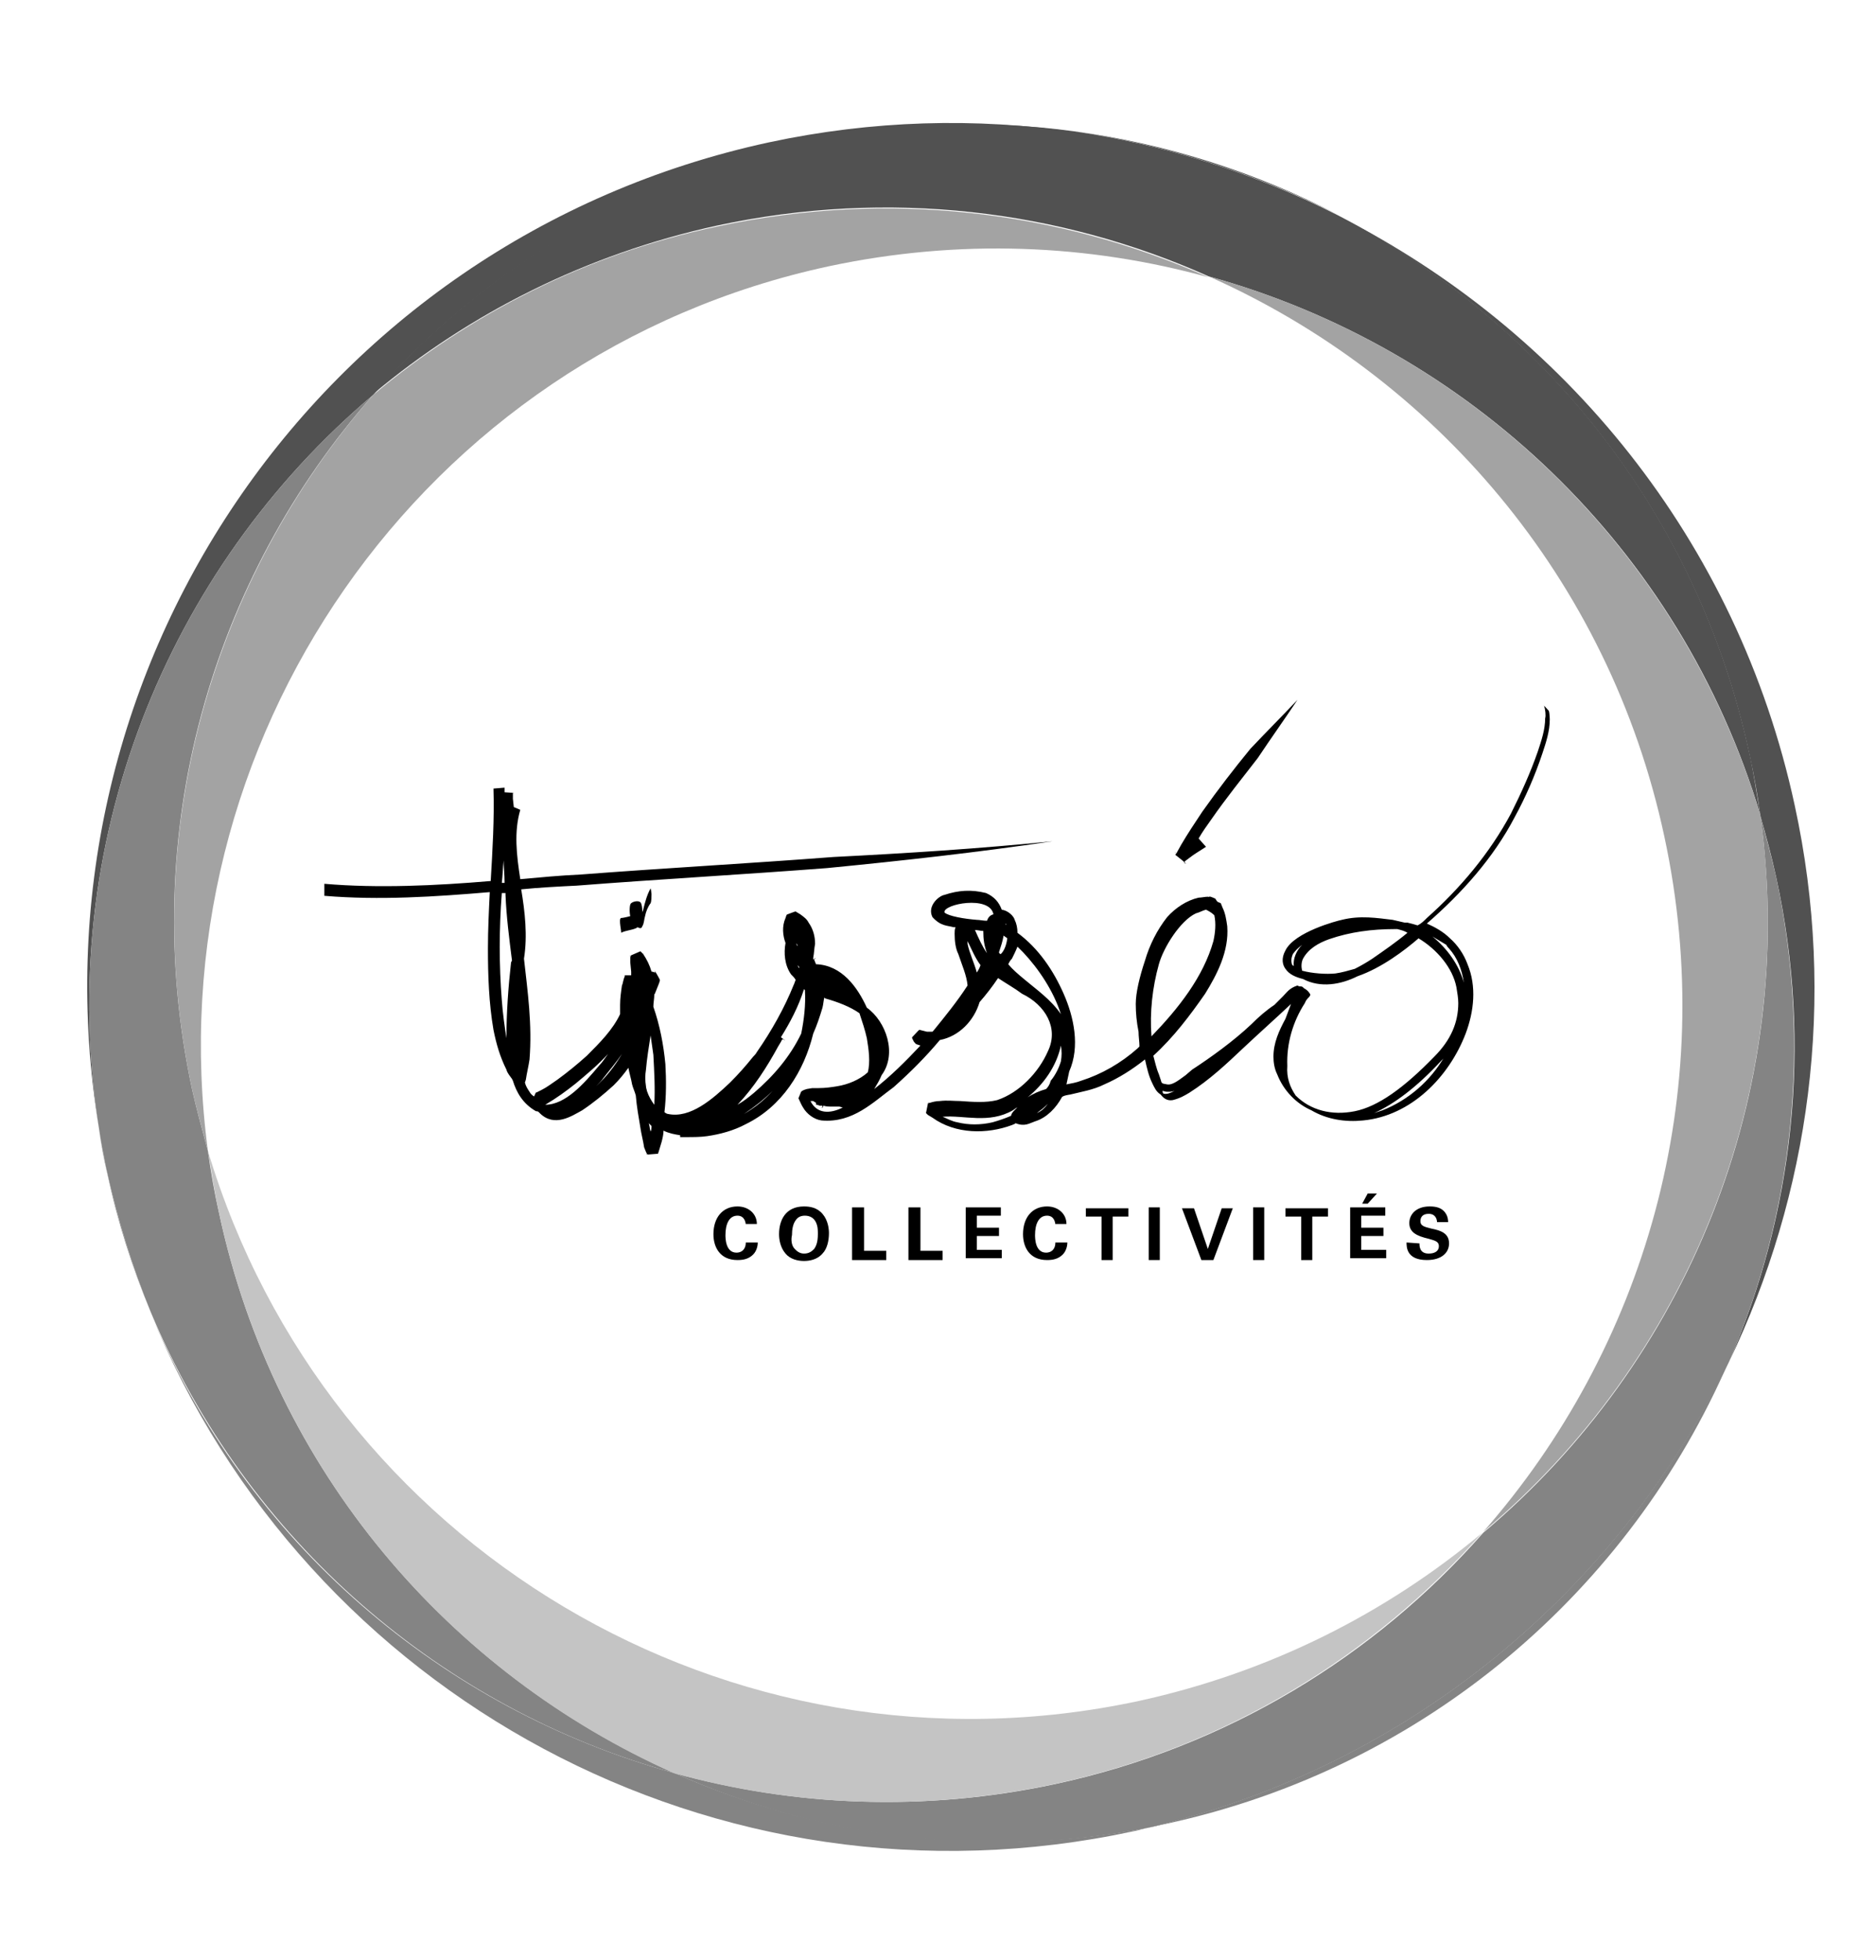
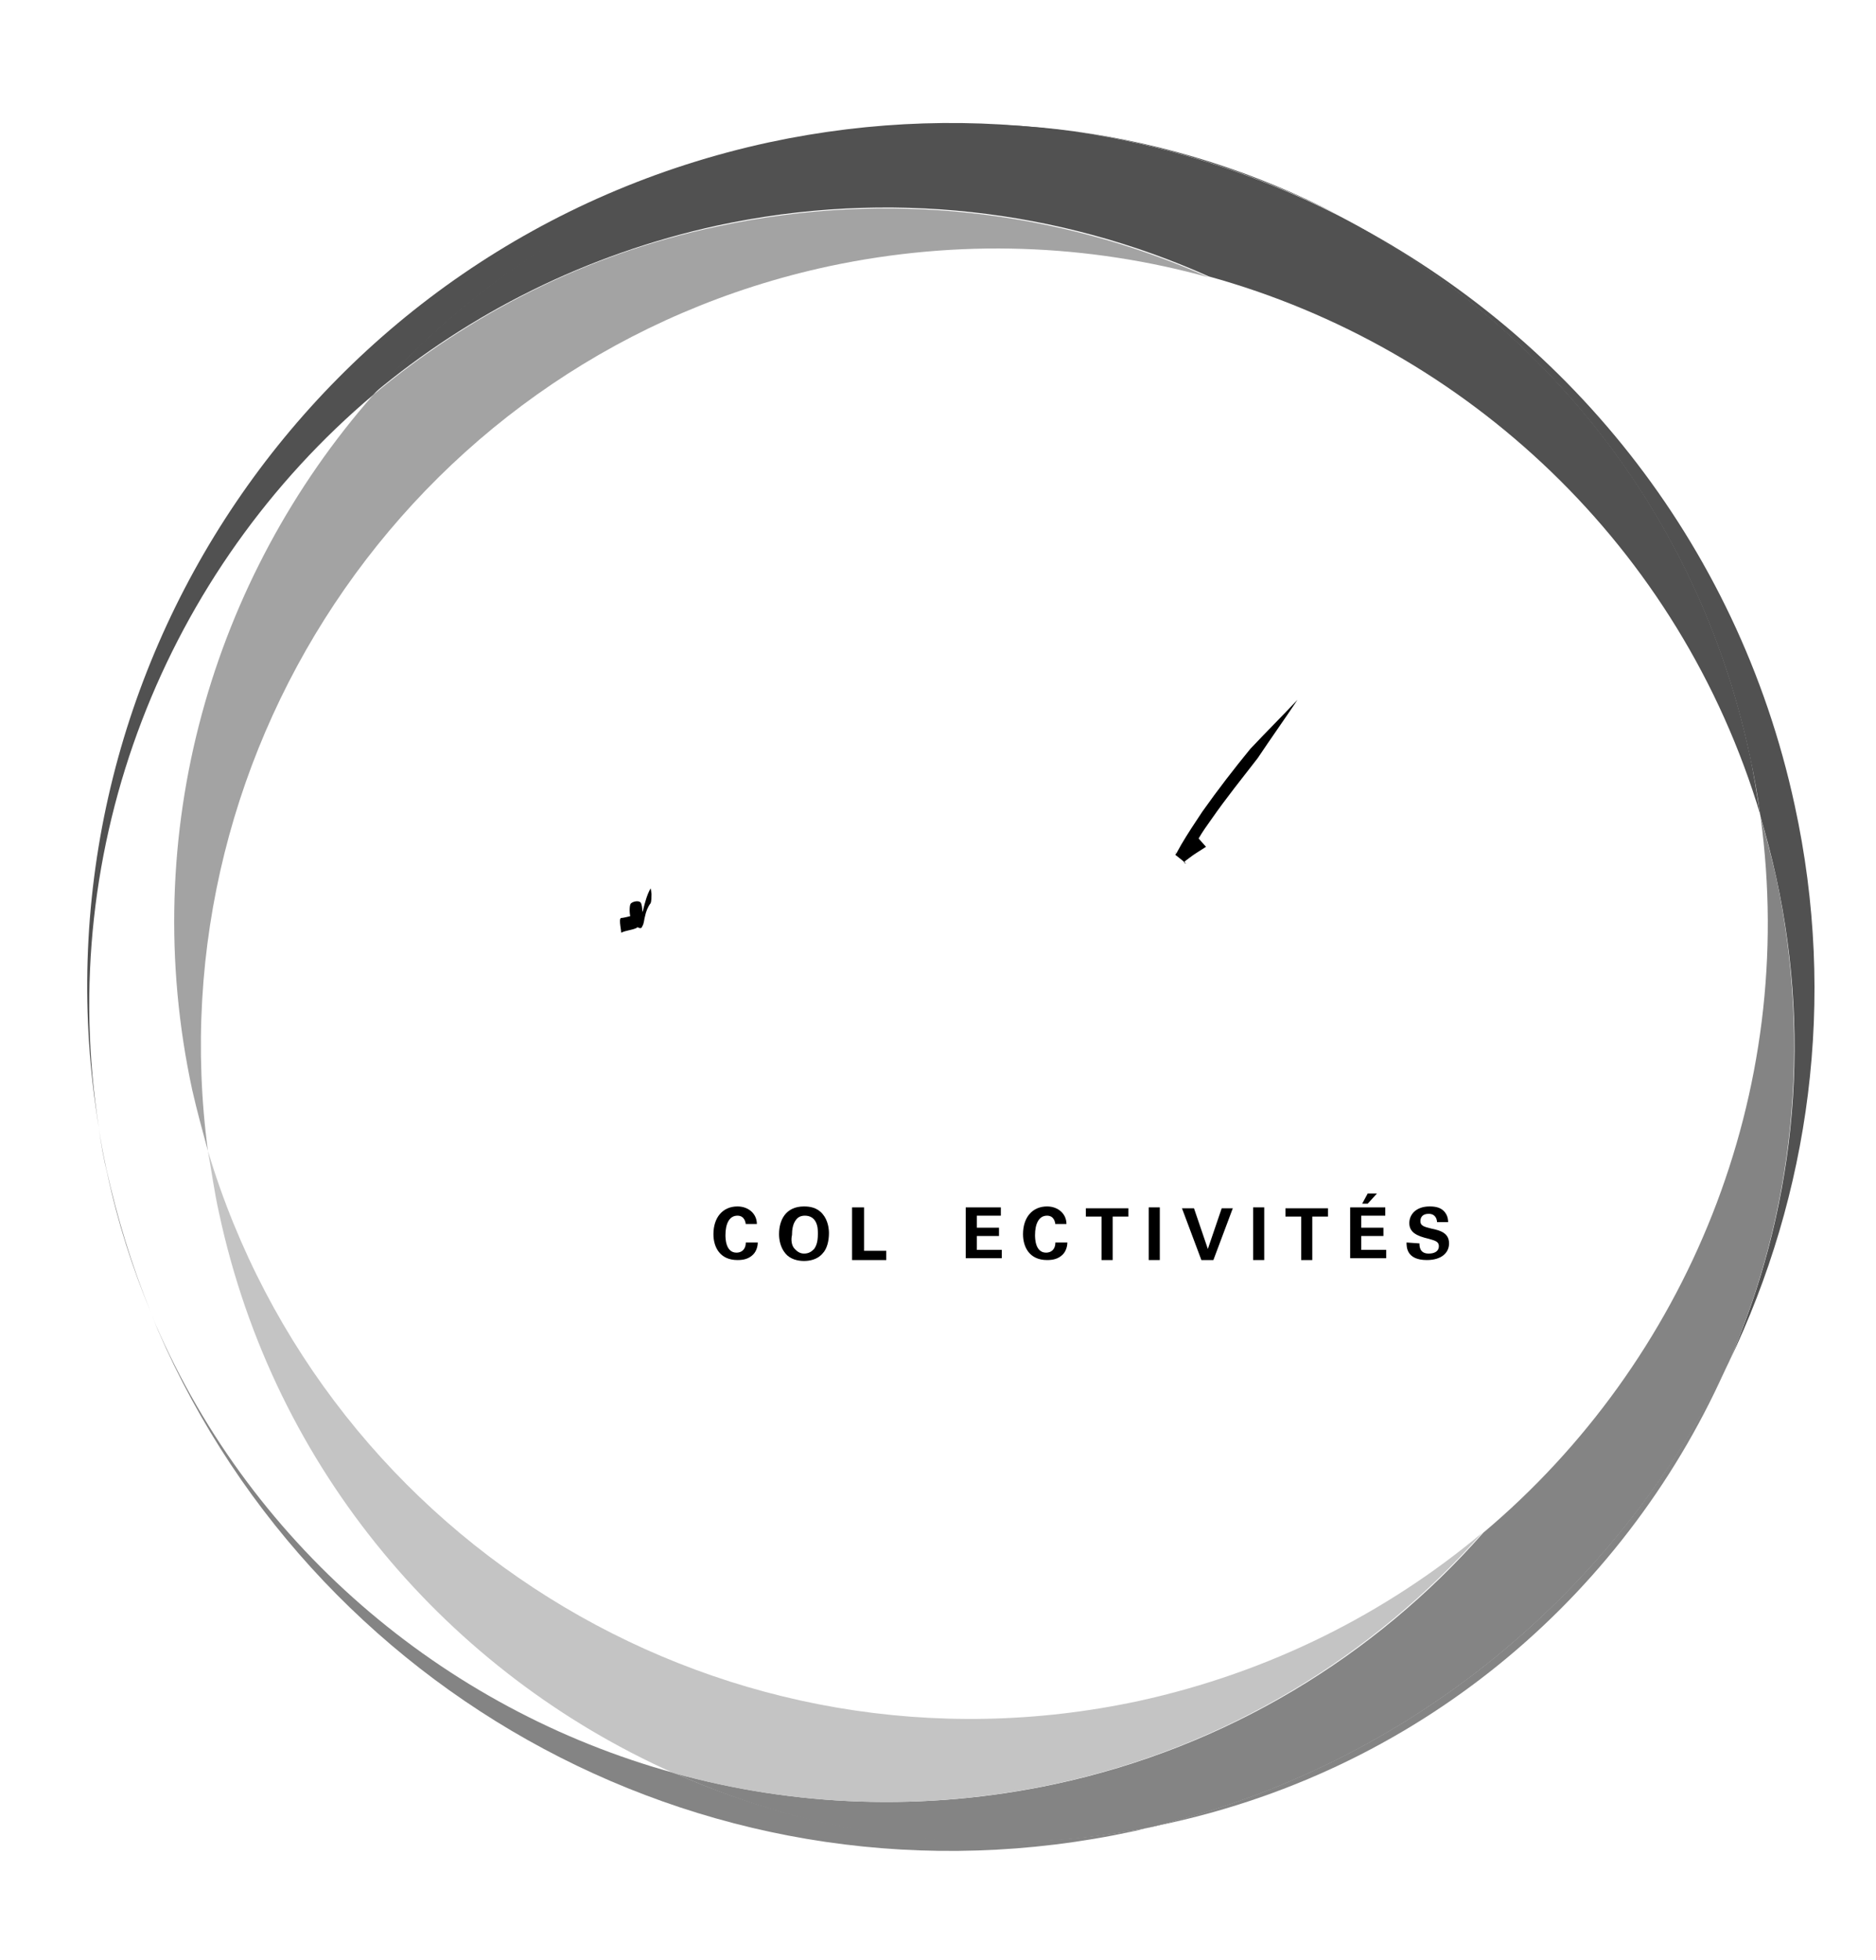
<svg xmlns="http://www.w3.org/2000/svg" id="Calque_1" x="0px" y="0px" viewBox="0 0 203 212" style="enable-background:new 0 0 203 212;" xml:space="preserve">
  <style type="text/css"> .st0{fill:#545454;} .st1{fill:#858585;} .st2{fill:#848484;} .st3{fill:#515151;} .st4{fill:#A3A3A3;} .st5{fill:#C4C4C4;} </style>
  <g>
    <path class="st0" d="M144.9,23.3c-8.9-4.5-18.6-7.6-28.6-9.1C126.4,15.6,136.1,18.7,144.9,23.3" />
    <path class="st1" d="M16.3,141.9c-2-4.8-3.6-9.8-4.7-15c-0.4-1.6-0.7-3.3-0.9-4.9c0.2,1.5,0.5,3,0.8,4.4 C12.7,131.8,14.3,137,16.3,141.9" />
    <path class="st2" d="M187.1,147.2c-10.7,24.7-32.7,44-61,50.1c-0.6,0.1-1.2,0.3-1.9,0.4C152.8,191,175.2,171.8,187.1,147.2" />
    <path class="st3" d="M190.5,88.3c-0.3-2.2-0.7-4.5-1.2-6.7c-5.6-26.1-22.5-46.8-44.4-58.2c24.3,12.3,43.1,35,49.3,63.7 c4.6,21.1,1.6,42.1-7.1,60.2c6.9-15.9,9.1-34.1,5.1-52.4C191.7,92.6,191.1,90.4,190.5,88.3" />
    <path class="st2" d="M73,191.8c15.6,6.9,33.3,9.3,51.3,5.9c-0.6,0.1-1.1,0.3-1.7,0.4c-45.1,9.7-89.5-14.8-106.3-56.1 C26.6,166.8,47.9,184.9,73,191.8" />
    <path class="st3" d="M40.4,42.7C18,61.6,5.9,91.4,10.7,122C2.6,73.1,34.2,26,83.2,15.4c11.2-2.4,22.4-2.7,33.2-1.1 c-9.5-1.3-19.5-0.9-29.4,1.2C68.2,19.5,52.2,29.3,40.4,42.7" />
    <path class="st3" d="M189.3,81.5c0.5,2.2,0.8,4.5,1.2,6.7c-8.7-29.1-31.8-50.6-59.7-58.3c-16.1-7.2-34.6-9.5-53.2-5.5 c-14.2,3.1-26.8,9.5-37.2,18.2c11.8-13.3,27.7-23.2,46.4-27.2c10-2.1,19.9-2.5,29.4-1.2c10.1,1.5,19.7,4.6,28.6,9.1 C166.9,34.8,183.7,55.5,189.3,81.5" />
-     <path class="st2" d="M40.4,42.7c-17.5,19.8-25.6,47.4-19.6,75.2c0.5,2.2,1.1,4.4,1.7,6.6c0.3,2.2,0.7,4.5,1.2,6.7 c6,28,25,49.8,49.3,60.6c-25.1-6.9-46.3-25.1-56.7-49.9c-2-4.9-3.6-10.1-4.8-15.5c-0.3-1.5-0.6-3-0.8-4.4 C5.9,91.4,18,61.6,40.4,42.7" />
    <path class="st4" d="M22.5,124.5c-0.6-2.2-1.2-4.4-1.7-6.6c-6-27.8,2.2-55.4,19.6-75.2c10.4-8.7,23-15.2,37.2-18.2 c18.6-4,37-1.7,53.2,5.5c-13-3.6-27-4.2-41.1-1.2C45.5,38.3,16.6,80.4,22.5,124.5" />
    <path class="st2" d="M124.3,197.7c-17.9,3.5-35.7,1.1-51.3-5.9c13,3.6,27,4.2,41.1,1.2c18.7-4,34.7-13.9,46.4-27.2 c22-18.5,34.1-47.5,30-77.5c0.6,2.2,1.2,4.4,1.7,6.6c3.9,18.3,1.8,36.4-5.1,52.4C175.2,171.8,152.8,191,124.3,197.7" />
-     <path class="st4" d="M180.1,90.5c-6-28-25-49.8-49.3-60.6c27.9,7.7,50.9,29.2,59.7,58.3c4.1,30-8,59-30,77.5 C177.9,145.9,186.1,118.4,180.1,90.5" />
    <path class="st5" d="M23.7,131.2c-0.5-2.2-0.8-4.5-1.2-6.7c12.8,42.7,56.4,69,100.7,59.5c14.2-3.1,26.8-9.5,37.2-18.2 C148.6,179.1,132.7,189,114,193c-14.1,3-28.1,2.4-41.1-1.2C48.7,181,29.7,159.2,23.7,131.2" />
-     <path d="M167.6,76.9c0,0-0.7-0.8-0.5-0.5c0.1,0.3,0.2,1,0.1,1.3c0,1.2-0.4,2.4-0.8,3.6c-0.8,2.3-1.8,4.5-2.9,6.7 c-2.3,4.3-5.5,8.1-9.1,11.3c-0.3,0.3-0.6,0.6-1,0.8c-0.3-0.1-0.7-0.2-1.1-0.3c-0.1,0-0.2,0-0.3,0c-0.4-0.1-0.9-0.2-1.3-0.3 c-1.7-0.2-3.5-0.5-5.5,0c-0.5,0.1-5.1,1.3-6.1,3.3c-0.5,0.9-0.3,1.6,0,2c0.4,0.6,1.1,0.9,1.9,1.1c1.9,1,4.1,0.6,5.9-0.3 c2.6-0.9,5.1-2.8,6.6-4.1c2,1.2,3.7,3.2,4.1,5.3c0.1,0.6,0.2,1.2,0.2,1.7c0,2.1-0.8,4-2.6,5.8c-3.3,3.4-6.1,5.4-8.6,5.9 s-4.8-0.1-6.4-1.7c-0.6-0.9-1-1.9-0.9-3.2c-0.1-2.4,0.6-4.8,1.9-6.8c0.1-0.3,0.3-0.5,0.5-0.7l0.1-0.2c-0.2-0.4-0.5-0.6-0.7-0.7 l-0.1-0.1c-0.1-0.1-0.2-0.1-0.3-0.1c-0.2,0-0.3-0.1-0.3-0.1c-0.9,0.3-1.1,0.7-1.6,1.2c-0.3,0.3-0.6,0.6-0.9,0.9 c-0.9,0.6-1.7,1.3-2.5,2.1c-1.9,1.8-4.4,3.6-6.4,4.9l-0.7,0.6c-0.7,0.5-1.4,1.1-2,1s-0.6-0.1-0.7-0.5l-0.2-0.6 c-0.3-0.7-0.4-1.3-0.6-2c2.2-2,4-4.4,5.6-6.7c1.3-2.1,2.6-4.6,2.4-7.3c-0.1-0.7-0.2-1.4-0.5-2l-0.2-0.5c-0.2-0.1-0.3-0.1-0.4-0.2 l-0.2-0.3c-0.9-0.4-0.5-0.1-0.8-0.2c-0.3,0-0.7,0.1-1,0.1c-1.3,0.3-2.5,1.1-3.4,2.1c-1.1,1.4-1.9,3-2.4,4.7c-0.6,1.8-1,3.5-1,4.7 c0,1,0.1,2,0.3,3c0,0.5,0.1,1.1,0.1,1.6c-0.1,0.1-0.2,0.2-0.2,0.2c-1.8,1.6-3.9,2.8-6.1,3.5c-0.5,0.2-1.1,0.3-1.6,0.4 c0.1-0.5,0.2-0.9,0.3-1.4c1.2-2.7,0.5-5.9-0.6-8.4s-2.7-4.9-5-6.6c0-0.5-0.1-1-0.3-1.4c-0.1-0.4-0.7-1-1.4-1.1 c-0.3-0.8-0.8-1.4-1.7-1.8c-1.6-0.4-3-0.3-4.5,0.2c-0.6,0.1-1.9,1.2-1.3,2.4c0.9,1,1.6,0.9,2.3,1.1h0.2c-0.1,0.2-0.1,0.5-0.1,0.7 c0,0.8,0.1,1.6,0.4,2.2c0.4,1.2,0.9,2.3,1,3.4c-1.1,1.7-2.4,3.3-3.7,4.9l0,0l-0.1,0.1c-0.2,0-0.4,0-0.6,0l-0.8-0.2 c-0.4,0.4,0.7-0.8-0.8,0.8v0.1l0.1,0.2l0.1,0.2c-0.1,0.1-0.1,0.1,0,0l0.1,0.1c0.1,0.2,0.4,0.2,0.6,0.3c-1.6,1.7-3.2,3.3-5,4.7 c0.3-0.5,0.6-1,0.8-1.5c1.7-2.3,0.5-5.8-1.6-7.3c-1-2.2-2.7-4.6-5.5-4.7l-0.2-0.5c0.3-0.3,0.2-0.2-0.1,0c0-0.1,0-0.1,0-0.2 c0.1-0.5,0.1-1,0.2-1.5c0-0.8-0.2-1.6-0.7-2.3c-0.2-0.4-0.5-0.6-0.9-0.9l-0.5-0.3c0.1-0.1-1.6,0.6-0.9,0.3L85.1,99L85,99.3 c-0.4,0.9-0.3,1.9,0,2.7c-0.2,1.1-0.1,2.4,0.6,3.4c0.2,0.2,0.4,0.4,0.5,0.6c-0.1,0.2-0.1,0.3-0.2,0.5c-1,2.5-2.4,5-4,7.3 c-0.1,0.2-0.3,0.4-0.4,0.5c-0.8,1-1.6,1.9-2.5,2.8c-1.9,1.8-4.3,3.9-6.7,3.4c-0.1,0-0.3-0.1-0.4-0.2c0.2-1.7,0.2-3.5,0.1-5.2 c-0.2-2.1-0.6-4.2-1.3-6.2c0-0.4,0.1-0.9,0.1-1.3c0-0.1,0.1-0.1,0.1-0.2l0.4-1l0.1-0.3V106c0.1,0.1-0.8-1.5-0.5-0.8 c-0.1,0-0.2-0.1-0.4-0.1c-0.2-0.7-0.5-1.3-0.9-1.9c0.2-0.1,0.1-0.1,0,0l-0.1-0.1l-0.2-0.2c-2.1,0.9-0.6,0.3-1.1,0.6v0.1v0.5l0.1,1 c0,0.1,0,0.2,0,0.4c-0.2,0-0.4,0-0.7,0v0.1c0,0.1-0.1,0.2-0.1,0.3c-0.1,0-0.1,0,0,0c-0.1,0.3-0.1,0.5-0.2,0.7 c-0.1,0.7-0.2,1.4-0.2,2.1c0,0.3,0,0.7,0,1c-0.8,1.7-2.2,3.1-3.6,4.5c-1,0.9-2.1,1.8-3.2,2.6c-0.6,0.4-1.1,0.8-1.7,1.1l-0.4,0.2 l-0.2,0.1c0.2-0.4-0.1,0.1-0.2,0.4c-0.2-0.1-0.4-0.3-0.5-0.5c-0.2-0.3-0.4-0.6-0.5-1l0,0l0.1-0.3c0.1-0.7,0.3-1.5,0.4-2.2 c0.3-3.8-0.2-7.3-0.6-10.9c0.4-2.5,0.1-5.1-0.3-7.5c2-0.2,4-0.3,6-0.4c9-0.7,18-1.2,27.1-1.9c8.2-0.8,16.3-1.7,24.4-2.9 c-7.9,0.8-15.8,1.3-23.7,1.7c-9.1,0.7-18.3,1.2-27.4,1.9c-2.2,0.1-4.3,0.3-6.5,0.5c-0.4-2.6-0.7-5.1,0-7.5l-0.7-0.3l-0.1-0.9v-0.6 l0,0c-0.5,0,1,0-0.9-0.1c0-0.2,0-0.3,0-0.5l-1.2,0.1c0.1,3.3-0.1,6.6-0.3,10c-5.9,0.5-12.2,0.8-18,0.3v1.3c6,0.5,12,0.1,17.9-0.4 c-0.1,2-0.2,4.1-0.2,6.1c0,2.9,0.1,5.9,0.6,8.8c0.3,1.5,0.7,2.9,1.4,4.3c0.1,0.4,0.4,0.7,0.6,1l0.1,0.2c0.4,1.3,1.1,2.5,2.5,3.3 c0.1,0,0.2,0,0.3,0.1l0.1,0.1c1.6,1.6,3.5,0.3,4.6-0.3c1.2-0.8,2.3-1.7,3.4-2.7c0.6-0.6,1.1-1.2,1.6-1.9c0.1,0.6,0.3,1.2,0.4,1.8 c0.1,0.4,0.3,0.8,0.4,1.2c0.1,1.2,0.3,2.3,0.5,3.5c0.1,0.7,0.3,1.4,0.4,2.1l0.2,0.5l0.1,0.2c0.5,0-1.1,0.2,1.2,0l0.1-0.3l0.3-1 c0.1-0.4,0.2-0.8,0.2-1.2c0.6,0.3,1.2,0.4,1.8,0.5c0,0.4,0,0.7,0,0.3V123h0.2h0.5c0.7,0,1.5,0,2.2-0.1c1.4-0.2,2.9-0.6,4.2-1.3 c3.9-1.9,6.3-5.7,7.3-9.8c0.4-0.9,0.7-1.8,1-2.8c0.1-0.4,0.1-0.7,0.2-1.1l0.1,0.1c1.4,0.4,2.7,0.9,3.7,1.6c0.3,0.9,0.6,1.8,0.8,2.7 c0.2,1.2,0.4,2.6,0.1,3.7c-0.9,0.8-2.1,1.3-3.3,1.5c-0.6,0.1-1.3,0.2-2,0.2h-0.2h-0.1l0,0c-0.1,0-0.3,0-0.4,0l-0.6,0.1l-0.3,0.1 l-0.2,0.1c-0.2,0.4,0.2-0.7-0.4,0.8c0.2,0.4,0.3,0.7,0.5,1c0.4,0.7,1.2,1.3,2,1.4c3.4,0.3,5.6-2,7.8-3.6c1.8-1.6,3.5-3.3,5-5.1 c2.1-0.4,3.7-2.1,4.3-4.1c0.7-0.8,1.4-1.7,2-2.6c0.9,0.6,1.8,1.1,2.6,1.7c2.5,1.2,4,3.7,2.8,6.2c-1,2.3-3.1,4.5-5.5,5.3 c-1.2,0.3-2.6,0.2-4,0.1c-0.7,0-1.4-0.1-2.2,0c-0.4,0-0.8,0.1-1.1,0.2h-0.1c-0.1,0.5,0.1-1-0.3,1.1l0.2,0.2l0.5,0.3 c2.5,1.8,5.9,1.8,8.6,0.8c0.2-0.1,0.3-0.1,0.4-0.2c1,0.4,1.5,0,2.1-0.2c1.3-0.4,2.3-1.5,2.9-2.6c0.1-0.2,0.9-0.3,0.9-0.3 c1.2-0.3,2.5-0.5,3.7-1.1c1.6-0.7,3-1.6,4.4-2.7c0.2,0.9,0.4,1.8,0.8,2.6c0.2,0.4,0.4,0.9,0.9,1.2c0.3,0.4,0.7,0.7,1.3,0.6 c0.8-0.2,1.3-0.5,1.8-0.8c2.2-1.4,4-3.1,5.8-4.8c1.7-1.6,3.5-3.2,5.2-4.8c-0.2,0.5-0.4,1.1-0.6,1.6c-0.7,1.3-1.3,2.6-1.3,4.1 c0,0.6,0.1,1.3,0.4,1.9c0.7,1.8,2.1,3.2,3.7,3.9c1.7,1,3.7,1.3,5.6,1.1c5.2-0.5,9.3-4.7,11.1-9.4c0.9-2.4,1.2-5.1,0.2-7.5 c-0.4-1.1-1.1-2.1-1.9-2.8c-0.7-0.7-1.6-1.2-2.5-1.6c3.8-3.3,7.2-7.1,9.5-11.5c1.2-2.2,2.2-4.5,3-6.9c0.4-1.2,0.8-2.4,0.8-3.7 C167.7,78,167.7,77.2,167.6,76.9 M54.5,93.1V93c0,0.8,0.1,1.6,0.1,2.5c-0.1,0-0.2,0-0.3,0C54.4,94.7,54.4,93.9,54.5,93.1 M55.3,104.1c-0.3,2.7-0.5,5.4-0.5,8.2c-0.2-1.3-0.4-2.7-0.5-4.1c-0.3-3.8-0.3-7.7,0-11.6c0.1,0,0.3,0,0.4,0c0,0.1,0,0.2,0,0.2 c0.1,2.4,0.4,4.7,0.7,7.1L55.3,104.1 M56,112.8c0-0.5,0-0.9,0-1.4c0,0.6,0,1.2,0,1.8C56.1,113.1,56,112.9,56,112.8 M59,119.5 L59,119.5c1.2-0.7,2.3-1.5,3.3-2.3c1.2-1,2.4-2,3.5-3.2c-0.3,0.4-0.6,0.9-1,1.3C63.2,117.2,61.2,119.5,59,119.5 M64.5,117.5 c0.3-0.3,0.6-0.6,0.8-0.9c0.7-0.9,1.4-1.7,2-2.6C66.6,115.2,65.7,116.4,64.5,117.5 M70.4,122.4L70.4,122.4 c-0.1-0.3-0.1-0.6-0.2-0.9c0.1,0.1,0.2,0.2,0.3,0.3C70.5,122,70.5,122.2,70.4,122.4 M70.8,119.5c-0.3-0.4-0.6-0.9-0.8-1.5 c0-0.1-0.1-0.3-0.1-0.5c-0.1-0.6-0.1-1.2,0-1.8c0.1-1.2,0.3-2.4,0.5-3.7c0.1,0.7,0.2,1.4,0.3,2.1C70.8,116,70.9,117.8,70.8,119.5 M86.5,104.7L86.5,104.7c-0.1,0-0.1-0.1-0.2-0.3C86.4,104.5,86.5,104.6,86.5,104.7 M86.2,102c0,0.1,0.1,0.2,0.1,0.3 C86.2,102.3,86.2,102.2,86.2,102L86.2,102 M83.6,118c-0.9,1-1.9,1.8-3.1,2.5C81.7,119.7,82.7,118.9,83.6,118L83.6,118 M86.7,111.8 L86.7,111.8c-1.2,2.5-3,4.6-5.1,6.4c-0.6,0.5-1.1,0.9-1.8,1.3c1.8-1.9,3.2-4.1,4.4-6.3l0.3-0.5l0.1-0.2l0.1-0.1 c0.5,0.3,0.2,0.1-0.2-0.2c1-1.6,1.9-3.3,2.5-5.2l0.1,0.1C87.2,108.7,87,110.3,86.7,111.8 M88.7,118L88.7,118 C88.8,117.9,88.8,117.9,88.7,118 M87.7,119.1c0.1,0,0.2,0,0.3,0c0.1,0.1,0.2,0.1,0.3,0.2c0,0.1,0,0.2,0,0.2l0,0c0,0.2,0,0.1,0,0 l0,0l0,0h0.1l0.3,0.1h0.1h0.1H89c-0.1,0.4,0,0.3,0.1,0c0.3,0.1,0.6,0.1,0.9,0.1c0.3,0,0.5,0,0.8,0c0.1,0,0.3,0.1,0.4,0.1 C89.8,120.5,88.4,120.5,87.7,119.1 M105.7,105.2c-0.3-1.1-0.8-2.1-1-3.1c0-0.1,0-0.2,0-0.3c0.4,0.8,0.8,1.8,1.4,2.6 C106,104.7,105.9,104.9,105.7,105.2 M106.8,103.1c-0.5-0.7-0.9-1.6-1.3-2.5c0.3,0,0.6,0.1,0.9,0.1 C106.4,101.6,106.5,102.3,106.8,103.1L106.8,103.1 M106.8,99.6c-0.4,0-0.8-0.1-1.1-0.1c-1.3-0.1-3.1-0.4-3.5-0.8 c-0.2-0.9,4.9-1.9,5.3,0.2C107.1,99,106.9,99.3,106.8,99.6 M110.2,119.6c-0.2,0.4-0.7,0.6-0.8,1.1c-0.7,0.3-1.3,0.5-2,0.7 c-1.3,0.3-2.6,0.3-3.8,0c-0.6-0.1-1.1-0.4-1.6-0.6c2.3-0.2,5,0.8,7.6-0.7c0.4-0.3,0.8-0.5,1.2-0.8 C110.6,119.3,110.4,119.4,110.2,119.6 M144.5,105.3c-1,0.1-2.5,0-3.6-0.3c-0.1-0.4-0.1-0.9,0.1-1.3c0.6-1.1,1.7-1.7,2.8-2.1 c2.3-0.8,4.7-1.1,7.1-1.1c0.1,0,0.2,0,0.3,0c0.4,0.1,0.8,0.2,1.1,0.4c-1.2,1-2.5,1.9-3.8,2.8c-0.6,0.4-1.3,0.8-1.9,1.1 C145.9,105,145.2,105.2,144.5,105.3 M139.9,103.2c0.2-0.3,0.6-0.7,1-1c-0.6,0.6-1,1.5-0.9,2.3c-0.1-0.1-0.2-0.1-0.2-0.2 C139.8,104.2,139.6,103.9,139.9,103.2 M131.4,99L131.4,99c0.2,0.9,0.1,1.9-0.1,2.8c-1.1,3.9-3.8,7.3-6.7,10.3 c-0.2-2.6,0.1-5.3,0.8-7.8c0.5-1.8,2.3-4.7,4-5.5c0.4-0.1,0.7-0.3,1.1-0.4C130.7,98.5,131.1,98.7,131.4,99 M108.8,99.9l0.1,0.1 h-0.1V99.9z M108.3,103.2L108.3,103.2c-0.1,0-0.2-0.1-0.2-0.2c0.2-0.6,0.4-1.2,0.5-1.8c0.1,0.1,0.3,0.2,0.4,0.3 C108.9,102.2,108.7,102.8,108.3,103.2 M110.8,105.9c-0.6-0.5-1.2-1-1.7-1.6c0.1-0.2,0.2-0.4,0.4-0.6c0.2-0.4,0.4-0.8,0.6-1.3 c0.2,0.2,0.4,0.4,0.6,0.6c1.7,1.8,3.3,4.2,4.1,6.7C113.7,108.1,112.1,107,110.8,105.9 M113.4,119.4c-0.3,0.4-0.7,0.8-1.2,1 C112.6,120.1,113,119.8,113.4,119.4L113.4,119.4 M113.2,117.8c-0.7,0.2-1.4,0.5-2,0.9c1.7-1.4,3.1-3.3,3.6-5.6 c0.1,0.6,0.1,1.1,0,1.7c-0.2,0.7-0.6,1.5-1.1,2.1C113.6,117.3,113.4,117.6,113.2,117.8 M125.9,118.3c-0.1-0.1-0.1-0.2-0.1-0.3 c0.1,0,0.3,0.1,0.5,0.1c0.3,0,0.5,0,0.8-0.1C126.7,118.2,126.3,118.4,125.9,118.3 M149.6,120.1c-0.3,0.1-0.6,0.2-0.9,0.3 c2.2-1,4.6-2.8,7.2-5.6c0.2-0.2,0.3-0.3,0.4-0.5C154.8,116.9,152.4,119,149.6,120.1 M156.8,102.6c0.9,1,1.4,2.3,1.6,3.7 c-0.5-1.9-1.8-3.7-3.4-5c0.5,0.3,1,0.6,1.5,0.9C156.6,102.4,156.7,102.5,156.8,102.6" />
    <path d="M69,100.3c0.2,0.1,0.4,0.2,0.5-0.1c0.2-0.3,0.2-0.8,0.3-1.1c0.1-0.5,0.3-1,0.6-1.4c0.1-0.2,0.1-0.8,0.1-1 c0-0.1-0.1-0.7-0.1-0.6c-0.4,0.7-0.6,1.5-0.8,2.3c0,0.1-0.1,0.2-0.1,0.3c0-0.3,0-0.6-0.1-0.9c-0.1-0.5-0.9-0.3-1.1-0.1 c-0.2,0.1-0.2,1-0.1,1.4c-0.4,0.1-0.8,0.2-1,0.2c-0.3,0.1,0.1,1.6,0,1.6C67.8,100.6,68.6,100.6,69,100.3" />
    <path d="M127.3,92.3l-0.1,0.1v0.1l0,0l0,0c-0.2-0.2,1.8,1.4,0.9,0.8l0,0l0,0l0.2-0.2l0.4-0.3c0.5-0.4,1.2-0.8,1.8-1.2l-0.8-0.9 c0.4-0.7,0.9-1.4,1.4-2.1c1.6-2.3,3.3-4.4,5-6.6c1.4-2.1,2.9-4.2,4.3-6.3c-1.7,1.8-3.4,3.5-5.1,5.3c-1.8,2.2-3.5,4.4-5.2,6.8 c-0.8,1.2-1.6,2.4-2.3,3.6L127.3,92.3L127.3,92.3C127,92.1,127.1,92.1,127.3,92.3" />
    <g>
      <path d="M80.7,132.5c0-0.2-0.1-1-0.9-1c-0.9,0-1.3,0.9-1.3,2.1c0,0.3,0,1.9,1.2,1.9c0.5,0,1-0.3,1-1.1H82c0,0.3-0.1,0.9-0.5,1.3 c-0.5,0.5-1.1,0.6-1.7,0.6c-1.9,0-2.6-1.4-2.6-2.8c0-1.8,1-3,2.6-3c1.2,0,2.1,0.8,2.1,1.9h-1.2L80.7,132.5L80.7,132.5z" />
      <path d="M87,130.5c0.6,0,1.4,0.1,2,0.8c0.6,0.7,0.7,1.6,0.7,2.1c0,0.8-0.2,1.7-0.7,2.2c-0.6,0.7-1.5,0.8-2,0.8 c-0.7,0-1.5-0.2-2-0.8c-0.6-0.7-0.7-1.6-0.7-2.1C84.3,132,85,130.5,87,130.5z M86,135.1c0.2,0.2,0.5,0.5,1,0.5s0.8-0.2,1.1-0.5 c0.2-0.3,0.4-0.7,0.4-1.6c0-0.3,0-0.7-0.1-1c-0.2-0.7-0.7-1-1.3-1c-0.5,0-0.8,0.2-1,0.5c-0.3,0.4-0.4,1-0.4,1.6 C85.6,134,85.6,134.7,86,135.1z" />
      <path d="M92.3,130.6h1.2v4.7h2.4v1h-3.7v-5.7H92.3z" />
-       <path d="M98.4,130.6h1.2v4.7h2.4v1h-3.7v-5.7H98.4z" />
      <path d="M104.5,130.6h3.8v0.9h-2.6v1.3h2.4v0.9h-2.4v1.5h2.7v0.9h-3.9V130.6z" />
      <path d="M114.2,132.5c0-0.2-0.1-1-0.9-1c-0.9,0-1.3,0.9-1.3,2.1c0,0.3,0,1.9,1.2,1.9c0.5,0,1-0.3,1-1.1h1.3c0,0.3-0.1,0.9-0.5,1.3 c-0.5,0.5-1.1,0.6-1.7,0.6c-1.9,0-2.6-1.4-2.6-2.8c0-1.8,1-3,2.6-3c1.2,0,2.1,0.8,2.1,1.9h-1.2L114.2,132.5L114.2,132.5z" />
      <path d="M119.2,131.6h-1.7v-0.9h4.6v0.9h-1.7v4.7h-1.2L119.2,131.6L119.2,131.6z" />
      <path d="M124.3,130.6h1.2v5.7h-1.2V130.6z" />
      <path d="M129.2,130.7l1.5,4.4l1.5-4.4h1.2l-2.1,5.6H130l-2.1-5.6H129.2z" />
      <path d="M135.6,130.6h1.2v5.7h-1.2V130.6z" />
      <path d="M140.8,131.6h-1.7v-0.9h4.6v0.9H142v4.7h-1.2L140.8,131.6L140.8,131.6z" />
      <path d="M146.1,130.6h3.8v0.9h-2.6v1.3h2.4v0.9h-2.4v1.5h2.7v0.9h-3.9V130.6z M148,130.2h-0.6l0.6-1.1h1L148,130.2z" />
      <path d="M153.6,134.5c0,0.3,0,1.1,1,1.1c0.7,0,1.1-0.3,1.1-0.8s-0.4-0.6-1.1-0.8c-1.3-0.3-2.1-0.7-2.1-1.7c0-0.9,0.7-1.8,2.2-1.8 c0.6,0,1.3,0.1,1.7,0.7c0.3,0.4,0.3,0.9,0.3,1h-1.2c0-0.2-0.1-0.9-0.9-0.9c-0.6,0-0.9,0.3-0.9,0.8s0.4,0.6,1.2,0.8 c1,0.2,1.9,0.5,1.9,1.6c0,1-0.8,1.8-2.4,1.8c-2.2,0-2.2-1.4-2.2-1.9L153.6,134.5L153.6,134.5z" />
    </g>
  </g>
</svg>